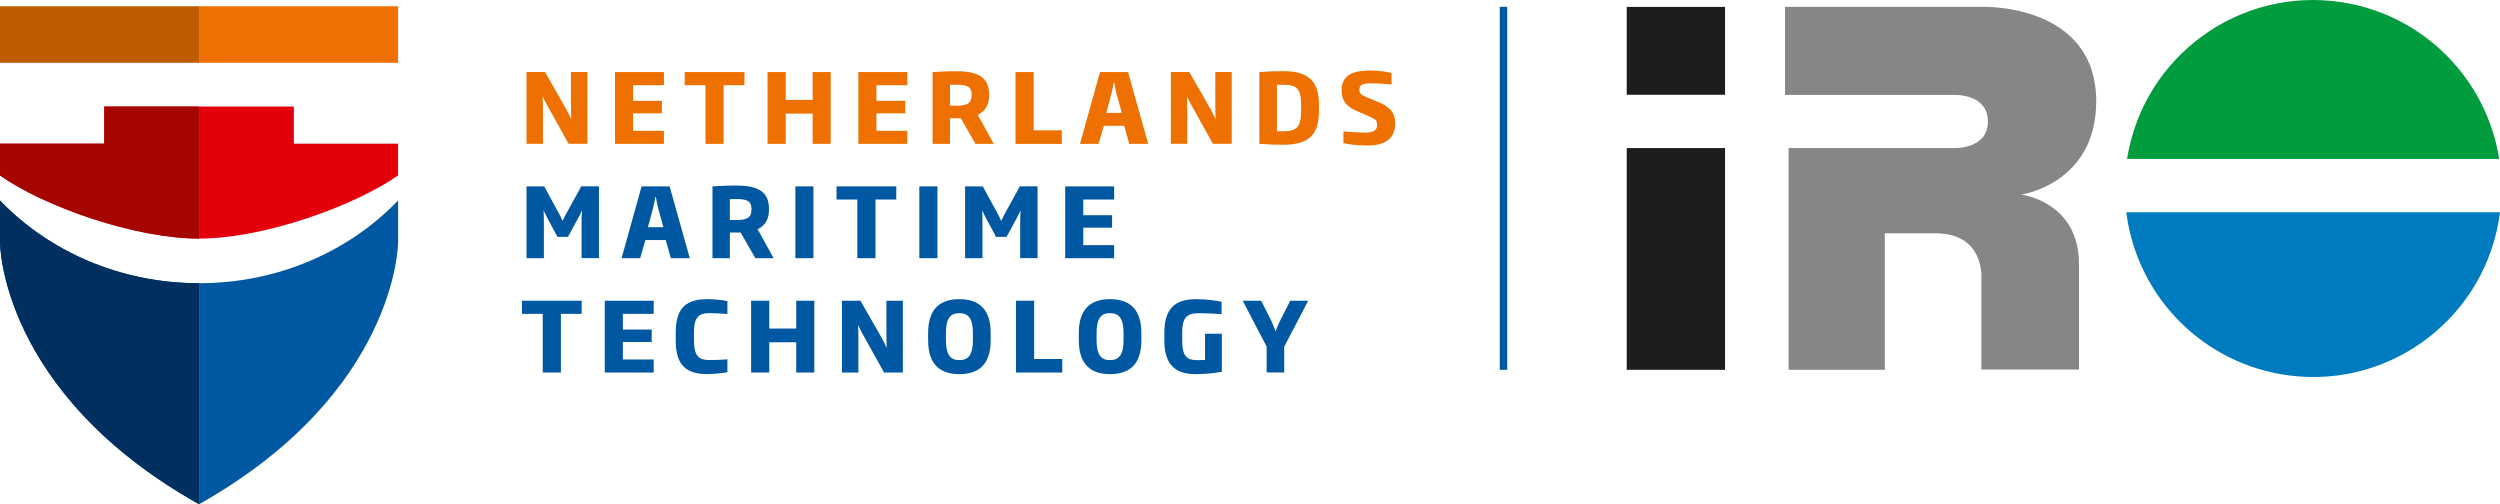
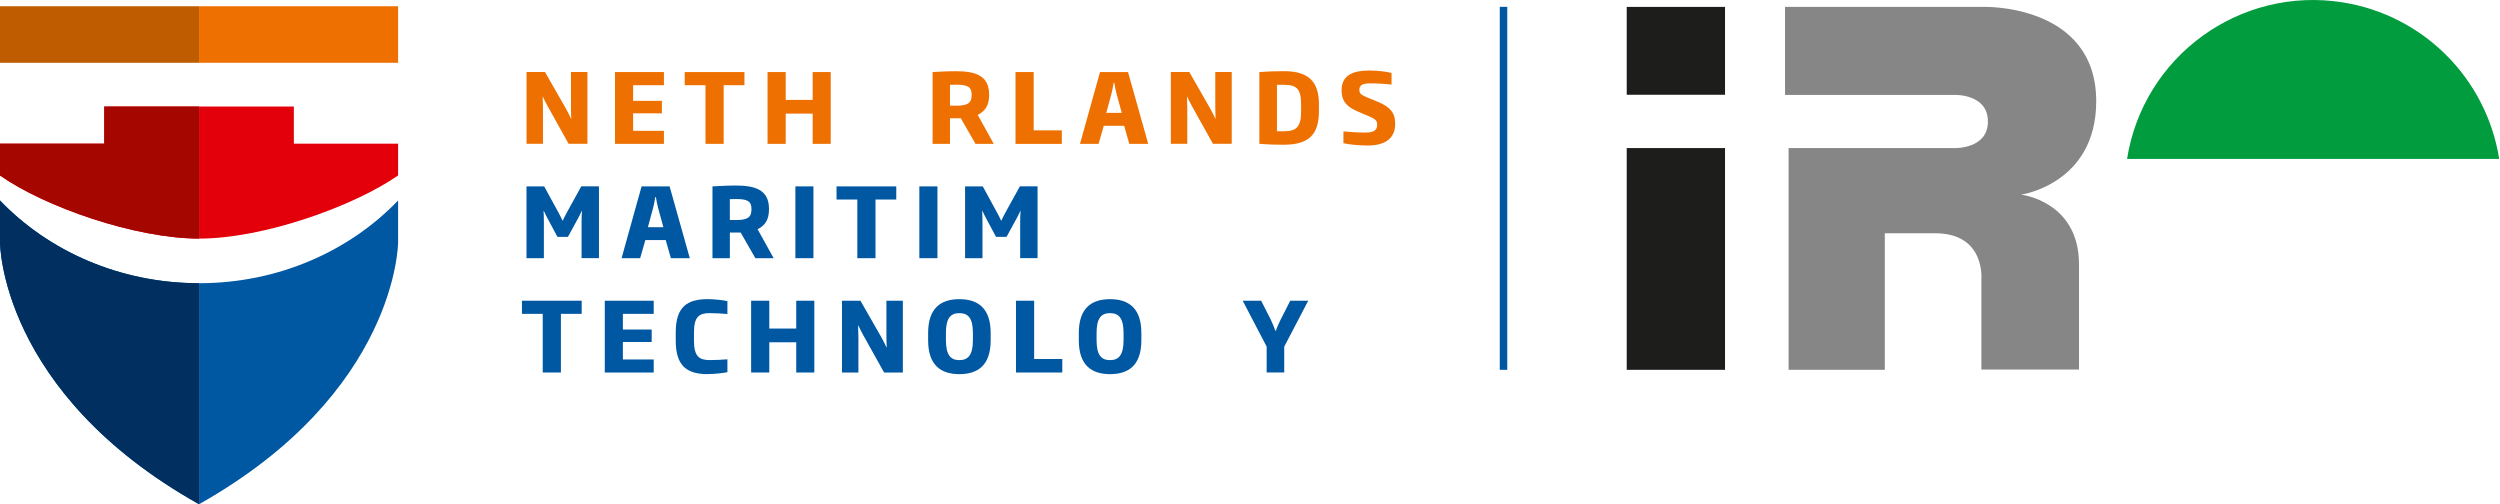
<svg xmlns="http://www.w3.org/2000/svg" id="a" width="677.22" height="136.59" viewBox="0 0 677.22 136.59">
  <g id="b">
    <g id="c">
      <g id="d">
        <g id="e">
          <path id="f" d="M154.04,38.97l-5.63-10.11c-.47-.84-.97-1.81-1.36-2.67h-.05c.03,1.02.08,2.09.08,3.14v9.63h-4.45v-19.45h5l5.68,9.92c.47.84.99,1.89,1.39,2.75h.05c-.05-.92-.08-2.15-.08-3.33v-9.35h4.45v19.45h-5.08Z" fill="#ee7000" />
        </g>
        <g id="g">
          <path id="h" d="M166.6,38.97v-19.45h13.25v3.56h-8.35v4.24h7.8v3.38h-7.8v4.74h8.35v3.53h-13.25Z" fill="#ee7000" />
        </g>
        <g id="i">
          <path id="j" d="M196.03,23.08v15.89h-4.92v-15.89h-5.63v-3.56h16.18v3.56h-5.63,0Z" fill="#ee7000" />
        </g>
        <g id="k">
          <path id="l" d="M220.14,38.97v-8.19h-7.3v8.19h-4.92v-19.45h4.92v7.54h7.3v-7.54h4.89v19.45h-4.89Z" fill="#ee7000" />
        </g>
        <g id="m">
-           <path id="n" d="M232.52,38.97v-19.45h13.25v3.56h-8.35v4.24h7.8v3.38h-7.8v4.74h8.35v3.53h-13.25Z" fill="#ee7000" />
-         </g>
+           </g>
        <g id="o">
          <path id="p" d="M263.21,25.65c0-2.2-1.26-2.7-4.14-2.7-.63,0-1.1,0-1.73.03v5.65h1.78c2.91,0,4.08-.68,4.08-2.8v-.18h0ZM264.25,38.97l-3.98-6.94h-2.93v6.94h-4.71v-19.45c1.94-.1,3.87-.23,6.28-.23,4.9,0,9.03.94,9.03,6.28v.18c0,2.88-1.15,4.42-3.09,5.37l4.35,7.85h-4.95Z" fill="#ee7000" />
        </g>
        <g id="q">
          <path id="r" d="M275.09,38.97v-19.45h4.92v15.79h7.62v3.67h-12.54Z" fill="#ee7000" />
        </g>
        <g id="s">
          <path id="t" d="M302.45,25.41c-.23-.94-.45-1.99-.6-2.98h-.18c-.16.99-.34,2.04-.6,2.98l-1.39,5.16h4.19l-1.41-5.16h0ZM305.91,38.97l-1.39-4.9h-5.52l-1.41,4.9h-5.03l5.42-19.45h7.59l5.47,19.45h-5.13,0Z" fill="#ee7000" />
        </g>
        <g id="u">
          <path id="v" d="M328.58,38.97l-5.63-10.11c-.47-.84-.97-1.81-1.36-2.67h-.05c.03,1.02.08,2.09.08,3.14v9.63h-4.45v-19.45h5l5.68,9.92c.47.84.99,1.89,1.39,2.75h.05c-.05-.92-.08-2.15-.08-3.33v-9.35h4.45v19.45h-5.08Z" fill="#ee7000" />
        </g>
        <g id="w">
          <path id="x" d="M352.45,28.19c0-4.14-1.28-5.21-4.55-5.21h-1.99v12.57h1.99c3.27,0,4.55-1.21,4.55-5.34v-2.01ZM347.85,39.21c-2.54,0-4.19-.05-6.7-.24v-19.45c2.49-.18,4.03-.24,6.7-.24,6.55,0,9.43,2.78,9.43,8.9v2.01c0,6.23-2.75,9.01-9.43,9.01" fill="#ee7000" />
        </g>
        <g id="y">
          <path id="z" d="M370.49,39.42c-2.59,0-5.31-.31-6.57-.63v-3.19c1.68.13,3.48.31,6.02.31,2.2,0,3.12-.65,3.12-2.12,0-1.1-.47-1.55-2.31-2.33l-2.83-1.2c-2.78-1.18-4.5-2.57-4.5-5.79,0-3.85,2.67-5.37,7.59-5.37,2.59,0,4.79.39,5.94.65v3.14c-1.81-.16-3.51-.31-5.68-.31-1.99,0-3.04.39-3.04,1.73,0,1,.42,1.39,2.2,2.12l2.75,1.13c3.25,1.33,4.76,2.88,4.76,5.94,0,4.03-2.75,5.92-7.46,5.92" fill="#ee7000" />
        </g>
        <g id="aa">
          <path id="ab" d="M157.54,69.94v-9.66c0-1.15.03-2.04.11-3.17h-.05c-.39.89-.84,1.73-1.26,2.49l-2.49,4.56h-2.85l-2.44-4.56c-.42-.76-.86-1.65-1.26-2.49h-.05c.05,1.13.08,2.01.08,3.17v9.66h-4.71v-19.45h4.79l3.77,6.91c.42.73.84,1.57,1.2,2.38h.05c.39-.81.81-1.68,1.23-2.41l3.8-6.89h4.79v19.45h-4.71Z" fill="#0057a2" />
        </g>
        <g id="ac">
          <path id="ad" d="M178.28,56.38c-.24-.94-.45-1.99-.6-2.98h-.18c-.16.99-.34,2.04-.6,2.98l-1.39,5.16h4.19l-1.41-5.16h0ZM181.73,69.94l-1.39-4.9h-5.52l-1.41,4.9h-5.03l5.42-19.45h7.59l5.47,19.45h-5.13,0Z" fill="#0057a2" />
        </g>
        <g id="ae">
          <path id="af" d="M203.57,56.62c0-2.2-1.26-2.7-4.14-2.7-.63,0-1.1,0-1.73.03v5.65h1.78c2.91,0,4.08-.68,4.08-2.8v-.18ZM204.62,69.94l-3.98-6.94h-2.93v6.94h-4.71v-19.45c1.94-.1,3.87-.23,6.28-.23,4.9,0,9.03.94,9.03,6.28v.18c0,2.88-1.15,4.42-3.09,5.37l4.35,7.85h-4.95Z" fill="#0057a2" />
        </g>
        <path id="ag" d="M215.46,50.49h4.89v19.45h-4.89v-19.45Z" fill="#0057a2" />
        <g id="ah">
          <path id="ai" d="M237.16,54.05v15.89h-4.92v-15.89h-5.63v-3.56h16.18v3.56h-5.63,0Z" fill="#0057a2" />
        </g>
        <path id="aj" d="M249.04,50.49h4.9v19.45h-4.9v-19.45Z" fill="#0057a2" />
        <g id="ak">
          <path id="al" d="M276.35,69.94v-9.66c0-1.15.03-2.04.11-3.17h-.05c-.39.89-.84,1.73-1.26,2.49l-2.49,4.56h-2.85l-2.44-4.56c-.42-.76-.86-1.65-1.26-2.49h-.05c.05,1.13.08,2.01.08,3.17v9.66h-4.71v-19.45h4.79l3.77,6.91c.42.73.84,1.57,1.2,2.38h.05c.39-.81.81-1.68,1.23-2.41l3.8-6.89h4.79v19.45h-4.71,0Z" fill="#0057a2" />
        </g>
        <g id="am">
-           <path id="an" d="M288.55,69.94v-19.45h13.25v3.56h-8.35v4.24h7.8v3.38h-7.8v4.74h8.35v3.53s-13.25,0-13.25,0Z" fill="#0057a2" />
-         </g>
+           </g>
        <g id="ao">
          <path id="ap" d="M151.94,85.02v15.89h-4.92v-15.89h-5.63v-3.56h16.18v3.56h-5.63Z" fill="#0057a2" />
        </g>
        <g id="aq">
          <path id="ar" d="M163.83,100.91v-19.45h13.25v3.56h-8.35v4.24h7.8v3.38h-7.8v4.74h8.35v3.53s-13.25,0-13.25,0Z" fill="#0057a2" />
        </g>
        <g id="as">
          <path id="at" d="M191.79,101.35c-5.55,0-8.74-2.04-8.74-9.06v-2.25c0-7.02,3.19-9.01,8.74-9.01,1.6,0,4.29.29,5.26.55v3.48c-1.31-.11-3.19-.24-4.79-.24-2.88,0-4.27.97-4.27,5.21v2.25c0,4.27,1.39,5.26,4.29,5.26,1.6,0,3.46-.1,4.77-.21v3.48c-.97.24-3.67.52-5.26.52" fill="#0057a2" />
        </g>
        <g id="au">
          <path id="av" d="M215.69,100.91v-8.19h-7.3v8.19h-4.92v-19.45h4.92v7.54h7.3v-7.54h4.9v19.45h-4.9Z" fill="#0057a2" />
        </g>
        <g id="aw">
          <path id="ax" d="M239.49,100.91l-5.63-10.1c-.47-.84-.97-1.81-1.36-2.67h-.05c.03,1.02.08,2.09.08,3.14v9.63h-4.45v-19.45h5l5.68,9.92c.47.84.99,1.89,1.39,2.75h.05c-.05-.92-.08-2.15-.08-3.32v-9.35h4.45v19.45h-5.08,0Z" fill="#0057a2" />
        </g>
        <g id="ay">
          <path id="az" d="M263.55,90.2c0-4.06-1.31-5.37-3.67-5.37s-3.64,1.31-3.64,5.37v1.96c0,4.14,1.36,5.39,3.64,5.39s3.67-1.25,3.67-5.39v-1.96ZM259.88,101.35c-5.03,0-8.46-2.43-8.46-9.16v-1.99c0-6.75,3.45-9.16,8.46-9.16s8.48,2.41,8.48,9.16v1.99c0,6.73-3.43,9.16-8.48,9.16" fill="#0057a2" />
        </g>
        <g id="ba">
          <path id="bb" d="M275.22,100.91v-19.45h4.92v15.79h7.62v3.66h-12.54Z" fill="#0057a2" />
        </g>
        <g id="bc">
          <path id="bd" d="M304.36,90.2c0-4.06-1.31-5.37-3.67-5.37s-3.64,1.31-3.64,5.37v1.96c0,4.14,1.36,5.39,3.64,5.39s3.67-1.25,3.67-5.39v-1.96ZM300.7,101.35c-5.03,0-8.46-2.43-8.46-9.16v-1.99c0-6.75,3.45-9.16,8.46-9.16s8.48,2.41,8.48,9.16v1.99c0,6.73-3.43,9.16-8.48,9.16" fill="#0057a2" />
        </g>
        <g id="be">
-           <path id="bf" d="M324,101.35c-4.63,0-8.59-1.62-8.59-9.03v-2.3c0-7.8,4.45-8.98,8.69-8.98,2.88,0,5.89.47,6.81.71v3.33c-1.36-.08-4.32-.24-5.89-.24-3.04,0-4.77.63-4.77,5.18v2.3c0,4.16,1.26,5.23,3.95,5.23.78,0,1.6,0,2.23-.05v-7.1h4.55v10.31c-1.36.26-4.08.63-6.99.63" fill="#0057a2" />
-         </g>
+           </g>
        <g id="bg">
          <path id="bh" d="M347.88,93.89v7.01h-4.76v-7.01l-6.49-12.43h5l2.62,5.16c.42.89.89,2.02,1.23,2.99h.13c.31-.97.86-2.1,1.28-2.99l2.62-5.16h4.87l-6.49,12.43h0Z" fill="#0057a2" />
        </g>
        <g id="bi">
          <path id="bj" d="M53.95,76.72h-.03v59.87l.03-.02c53.83-30.33,53.89-70.93,53.89-70.93v-11.33c-13.17,13.73-32.45,22.41-53.89,22.41" fill="#0057a2" />
        </g>
        <path id="bk" d="M107.84,1.69h-53.92v15.32h53.92V1.69Z" fill="#ee7000" />
        <g id="bl">
          <path id="bm" d="M54.02,64.63c17.46,0,41.99-8.84,53.82-17.11v-8.6h-28.24v-10.06s-25.68,0-25.68,0v35.77s.07,0,.1,0" fill="#e3000a" />
        </g>
        <g id="bn">
          <path id="bo" d="M0,54.31v11.33s-.13,40.62,53.92,70.95v-59.87C32.47,76.72,13.18,68.04,0,54.31" fill="#0057a2" />
        </g>
        <g id="bp">
          <path id="bq" d="M0,54.31v11.33s-.13,40.62,53.92,70.95v-59.87C32.47,76.72,13.18,68.04,0,54.31" fill="#002f60" />
        </g>
        <g id="br">
          <path id="bs" d="M53.92,1.69H0v15.32h53.92V1.69Z" fill="#bf5c00" />
        </g>
        <g id="bt">
          <path id="bu" d="M53.92,28.86h-25.68v10.06H0v8.61c12.16,8.54,36.6,17.07,53.92,17.1V28.86Z" fill="#e3000a" />
        </g>
        <g id="bv">
          <path id="bw" d="M53.92,28.86h-25.68v10.06H0v8.61c12.16,8.54,36.6,17.07,53.92,17.1V28.86Z" fill="#a50600" />
        </g>
      </g>
    </g>
  </g>
  <path d="M440.66,1.87h26.63v23.8h-26.63V1.87ZM440.66,100.18h26.63v-60.07h-26.63v60.07Z" fill="#1d1d1b" />
  <path d="M510.57,100.18h-26.06v-60.07h44.96s9.03.32,9.03-7.2-9.03-7.2-9.03-7.2h-45.93V1.86h53.78s30.52-.87,30.52,25.58c0,22.39-20.35,25.29-20.35,25.29,0,0,15.69,1.74,15.69,18.89v28.49h-26.45v-24.42s1.16-12.5-12.5-12.5h-13.66v36.98h0Z" fill="#868686" />
-   <path d="M677.22,57.5c-3.53,27.96-29.06,47.76-57.02,44.22-23.11-2.92-41.3-21.12-44.22-44.22,0,0,101.25,0,101.25,0Z" fill="#007bbf" />
  <path d="M576.19,43.06c4.41-27.84,30.55-46.83,58.39-42.42,21.84,3.46,38.96,20.58,42.42,42.42h-100.81Z" fill="#009c3d" />
  <rect x="406.27" y="1.85" width="2.03" height="98.33" fill="#0057a2" />
</svg>